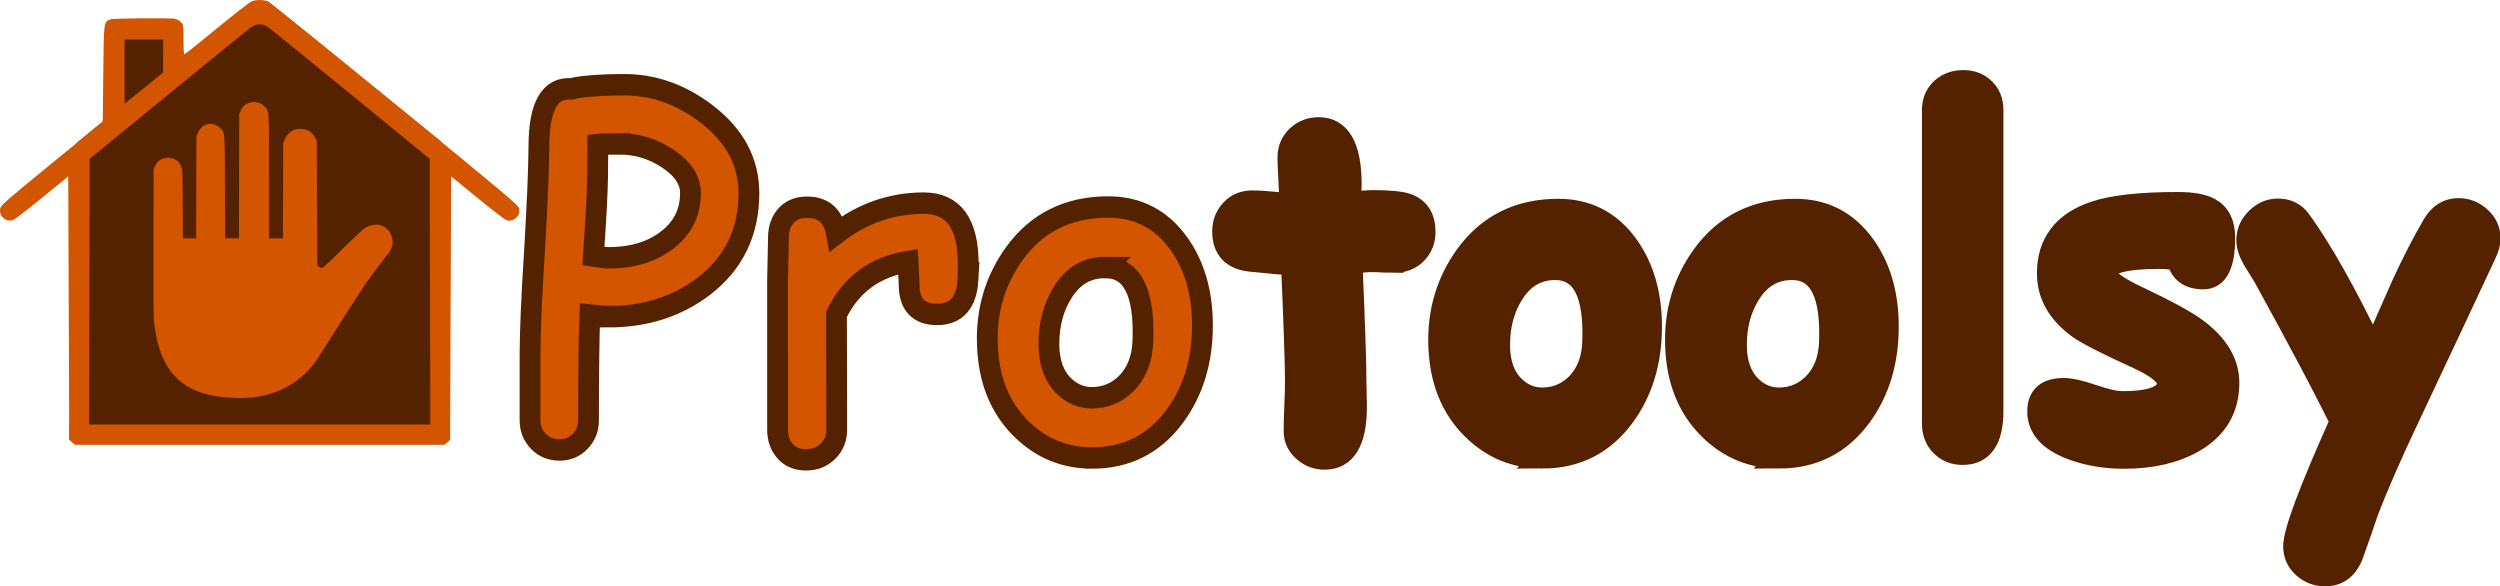
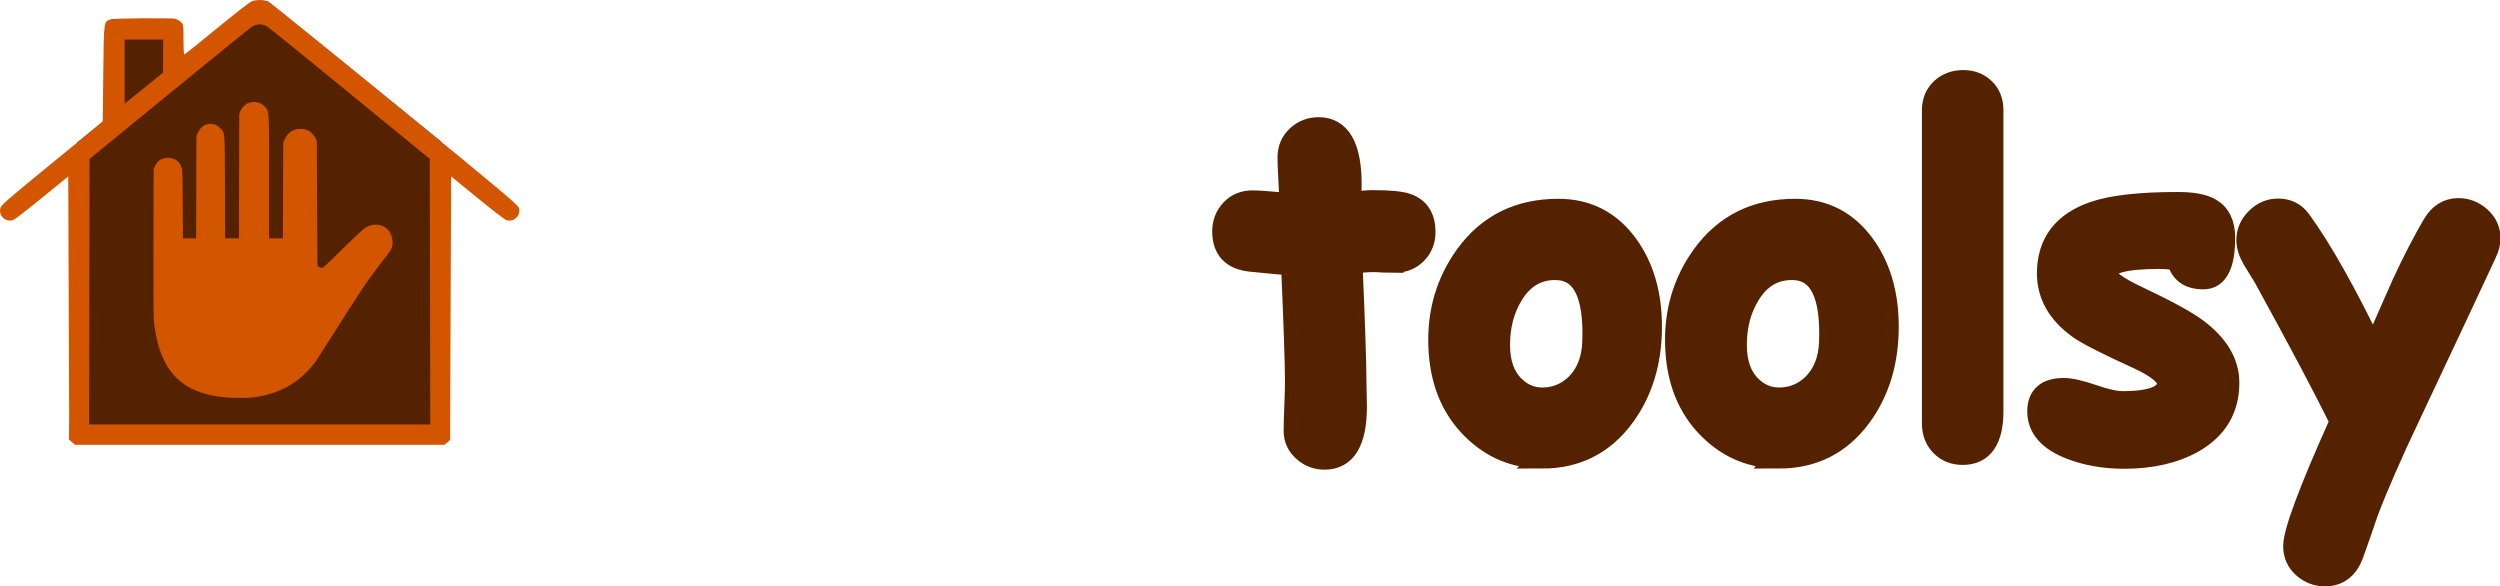
<svg xmlns="http://www.w3.org/2000/svg" id="svg1" version="1.1" viewBox="0 0 177.495 41.639" height="41.639mm" width="177.495mm">
  <defs id="defs1" />
  <g id="layer1">
    <path id="path40821" d="m 5.493,10.108 -0.577,21.123 26.838,0.174 -0.447,-21.357 -12.284,-9.948 -5.955,3.791 -0.626,-2.551 -4.551,0.031 -0.594,7.265 z" style="fill:#552200;fill-opacity:1;fill-rule:nonzero;stroke-width:0.265" />
    <path id="path40825-8" d="m 16.043,28.211 c -2.625,-0.214 -4.121,-1.358 -4.786,-3.66 -0.149,-0.516 -0.27,-1.165 -0.327,-1.757 -0.032,-0.326 -0.042,-2.066 -0.033,-5.626 l 0.012,-5.154 0.095,-0.21 c 0.183,-0.404 0.485,-0.596 0.939,-0.596 0.464,0 0.799,0.241 0.947,0.683 0.061,0.181 0.071,0.488 0.083,2.618 l 0.014,2.413 h 0.469 0.469 l 0.011,-3.624 0.011,-3.624 0.094,-0.232 c 0.276,-0.683 1.07,-0.867 1.572,-0.365 0.367,0.367 0.345,0.105 0.358,4.222 l 0.011,3.624 h 0.491 0.491 l 0.011,-4.425 0.011,-4.425 0.095,-0.205 c 0.177,-0.384 0.447,-0.579 0.86,-0.621 0.335,-0.034 0.65,0.089 0.872,0.342 0.303,0.345 0.289,0.089 0.289,4.968 v 4.366 h 0.492 0.492 l 0.011,-3.398 0.011,-3.398 0.116,-0.252 c 0.222,-0.481 0.6,-0.727 1.12,-0.727 0.473,-2.9e-4 0.839,0.231 1.053,0.665 l 0.094,0.19 0.021,4.429 0.021,4.429 0.097,0.079 c 0.053,0.043 0.143,0.079 0.2,0.079 0.116,0 0.221,-0.097 1.859,-1.707 0.576,-0.567 1.135,-1.081 1.242,-1.143 0.541,-0.315 1.122,-0.293 1.521,0.058 0.228,0.2 0.349,0.44 0.405,0.797 0.057,0.367 -0.019,0.615 -0.304,0.989 -0.12,0.158 -0.438,0.574 -0.706,0.924 -0.268,0.35 -0.63,0.84 -0.805,1.088 -0.318,0.451 -2.092,3.206 -3.015,4.682 -0.268,0.429 -0.535,0.845 -0.592,0.924 -1.079,1.49 -2.61,2.369 -4.503,2.586 -0.42,0.048 -1.283,0.047 -1.888,-0.002 z" style="fill:#d45500;fill-opacity:1;stroke:#000000;stroke-width:1;stroke-opacity:0" />
    <g aria-label="Protoolsy" transform="scale(0.985,1.015)" style="font-size:32.801px;font-family:'Gill Sans Ultra Bold Condensed';-inkscape-font-specification:'Gill Sans Ultra Bold Condensed, ';fill:#552200;stroke:#552200;stroke-width:1.5" id="text40831">
-       <path id="path1" d="m 43.86,22.152 q -0.272,0 -1.345,-0.112 -0.096,2.242 -0.096,7.367 0,0.849 -0.593,1.457 -0.593,0.609 -1.506,0.609 -0.913,0 -1.522,-0.609 -0.593,-0.609 -0.593,-1.457 v -4.468 q 0,-2.482 0.32,-7.351 0.304,-4.949 0.32,-7.383 0.016,-4.164 2.338,-3.988 0.545,-0.144 1.506,-0.208 0.961,-0.08 2.338,-0.08 3.139,0 5.894,2.034 3.059,2.274 3.059,5.542 0,4.1 -3.251,6.519 -2.883,2.13 -6.871,2.13 z m 0.801,-12.092 q -0.513,0 -0.913,0.016 -0.384,0 -0.657,0.032 0,0.753 -0.016,2.258 -0.032,1.778 -0.304,5.542 0.817,0.128 1.089,0.128 2.499,0 4.148,-1.185 1.762,-1.265 1.762,-3.347 0,-1.361 -1.65,-2.418 -1.586,-1.025 -3.459,-1.025 z m 25.113,9.482 q -0.144,2.45 -2.226,2.45 -2.018,0 -2.018,-2.082 l -0.08,-1.618 q -3.604,0.577 -5.157,3.7 l 0.016,8.056 q 0,0.913 -0.625,1.506 -0.625,0.609 -1.586,0.609 -0.993,0 -1.538,-0.641 -0.513,-0.577 -0.513,-1.473 V 19.557 q 0,-0.496 0.032,-1.473 0.032,-0.993 0.032,-1.489 0,-0.897 0.529,-1.489 0.545,-0.609 1.538,-0.609 1.778,0 2.114,1.826 2.835,-2.114 6.294,-2.114 3.203,0 3.203,4.26 0,0.817 -0.016,1.073 z m 8.937,12.493 q -2.963,0 -5.093,-2.034 -2.338,-2.226 -2.45,-5.942 -0.112,-3.54 1.938,-6.31 2.434,-3.267 6.775,-3.267 3.203,0 5.093,2.563 1.698,2.306 1.698,5.718 0,3.716 -1.986,6.342 -2.226,2.931 -5.974,2.931 z M 79.672,18.709 q -1.97,-0.016 -3.107,1.794 -0.961,1.522 -0.961,3.556 0,1.922 1.089,2.947 0.865,0.817 2.018,0.817 1.393,0 2.418,-0.945 1.169,-1.105 1.249,-2.995 0.208,-5.157 -2.707,-5.173 z" style="font-weight:bold;font-family:'Comic Sans MS';-inkscape-font-specification:'Comic Sans MS Bold';fill:#d45500" />
      <path id="path2" d="m 100.533,18.332 q -0.333,0 -0.792,-0.016 -0.444,-0.032 -0.777,-0.032 -0.65,0 -1.506,0.127 0.285,6.402 0.285,8.367 0,0.206 0.016,0.777 0.016,0.555 0.016,0.903 0,3.645 -2.298,3.645 -0.872,0 -1.506,-0.539 -0.697,-0.571 -0.697,-1.426 0,-0.571 0.048,-1.712 0.048,-1.141 0.048,-1.712 0,-1.918 -0.285,-8.209 -0.983,-0.048 -2.979,-0.254 -1.981,-0.222 -1.981,-2.06 0,-0.887 0.602,-1.506 0.602,-0.618 1.553,-0.618 0.586,0 2.694,0.19 -0.016,-0.507 -0.079,-1.68 -0.063,-1.014 -0.063,-1.569 0,-0.887 0.65,-1.474 0.65,-0.586 1.569,-0.586 2.345,0 2.345,3.946 l -0.032,1.299 q 0.983,-0.143 1.601,-0.143 1.822,0 2.488,0.238 1.268,0.444 1.268,1.933 0,0.903 -0.618,1.506 -0.618,0.602 -1.569,0.602 z m 10.634,13.692 q -2.932,0 -5.04,-2.013 -2.314,-2.203 -2.425,-5.879 -0.111,-3.502 1.918,-6.244 2.409,-3.233 6.703,-3.233 3.169,0 5.039,2.536 1.68,2.282 1.68,5.658 0,3.677 -1.965,6.276 -2.203,2.9 -5.911,2.9 z m 0.951,-13.185 q -1.949,-0.016 -3.074,1.775 -0.951,1.506 -0.951,3.518 0,1.902 1.078,2.916 0.856,0.808 1.997,0.808 1.379,0 2.393,-0.935 1.157,-1.093 1.236,-2.963 0.206,-5.103 -2.678,-5.119 z m 16.117,13.185 q -2.932,0 -5.04,-2.013 -2.314,-2.203 -2.425,-5.879 -0.111,-3.502 1.918,-6.244 2.409,-3.233 6.703,-3.233 3.169,0 5.039,2.536 1.68,2.282 1.68,5.658 0,3.677 -1.965,6.276 -2.203,2.9 -5.911,2.9 z m 0.951,-13.185 q -1.949,-0.016 -3.074,1.775 -0.951,1.506 -0.951,3.518 0,1.902 1.078,2.916 0.856,0.808 1.997,0.808 1.379,0 2.393,-0.935 1.157,-1.093 1.236,-2.963 0.206,-5.103 -2.678,-5.119 z m 14.469,9.921 q 0,3.011 -2.187,3.011 -0.951,0 -1.569,-0.602 -0.618,-0.602 -0.618,-1.553 V 7.698 q 0,-0.919 0.666,-1.506 0.634,-0.539 1.569,-0.539 0.935,0 1.537,0.571 0.602,0.555 0.602,1.474 z m 15.166,-9.271 q -1.569,0 -1.886,-1.315 -0.634,-0.111 -1.299,-0.111 -3.819,0 -3.819,1.046 0,0.618 2.298,1.664 3.138,1.442 4.247,2.25 2.298,1.664 2.298,3.756 0,2.726 -2.536,4.136 -2.044,1.125 -5.024,1.125 -2.108,0 -3.851,-0.65 -2.377,-0.887 -2.377,-2.615 0,-1.585 1.886,-1.585 0.729,0 2.108,0.46 1.379,0.46 2.124,0.46 3.217,0 3.233,-1.299 0,-0.808 -2.234,-1.791 -3.265,-1.442 -4.184,-2.076 -2.235,-1.569 -2.235,-3.819 0,-3.185 3.376,-4.295 1.981,-0.65 6.022,-0.65 1.585,0 2.345,0.412 1.046,0.555 1.046,2.044 0,2.853 -1.537,2.853 z m 20.396,-1.791 q -1.727,3.597 -5.467,11.299 -2.028,4.136 -3.09,6.862 -0.333,0.983 -1.046,2.916 -0.571,1.49 -2.028,1.49 -0.903,0 -1.585,-0.586 -0.681,-0.586 -0.681,-1.474 0,-1.474 3.36,-8.732 -1.743,-3.439 -5.531,-10.127 -0.38,-0.602 -0.777,-1.22 -0.428,-0.729 -0.428,-1.331 0,-0.856 0.681,-1.506 0.681,-0.65 1.569,-0.65 1.046,0 1.632,0.777 2.25,2.995 5.246,9.017 1.696,-3.756 2.06,-4.532 1.125,-2.361 2.203,-4.152 0.681,-1.141 1.87,-1.141 0.887,0 1.585,0.602 0.697,0.602 0.697,1.474 0,0.46 -0.269,1.014 z" style="font-weight:bold;font-size:32.456px;font-family:'Comic Sans MS';-inkscape-font-specification:'Comic Sans MS Bold'" />
    </g>
    <path id="path40823" d="m 5.119,31.405 -0.202,-0.174 -0.036,-9.354 -0.036,-9.354 -1.834,1.498 c -1.009,0.824 -1.933,1.539 -2.055,1.589 -0.513,0.212 -1.07,-0.276 -0.935,-0.819 0.058,-0.235 0.445,-0.572 3.67,-3.208 l 3.605,-2.946 0.036,-3.403 c 0.04,-3.816 0.026,-3.714 0.558,-3.862 0.292,-0.081 4.169,-0.108 4.551,-0.031 0.123,0.025 0.306,0.126 0.406,0.226 0.177,0.177 0.181,0.204 0.181,1.253 0,0.589 0.017,1.072 0.039,1.072 0.021,0 1.052,-0.83 2.289,-1.844 1.238,-1.014 2.36,-1.89 2.494,-1.947 0.312,-0.132 0.861,-0.132 1.172,2e-4 0.134,0.057 4.186,3.326 9.004,7.265 7.955,6.503 8.767,7.186 8.826,7.425 0.135,0.544 -0.422,1.032 -0.935,0.82 -0.122,-0.05 -1.046,-0.765 -2.055,-1.589 l -1.834,-1.498 -0.036,9.354 -0.036,9.354 -0.202,0.174 -0.202,0.174 H 18.437 5.321 Z m 25.414,-10.695 -0.018,-9.427 -5.624,-4.603 c -3.093,-2.532 -5.745,-4.682 -5.893,-4.778 -0.356,-0.231 -0.765,-0.231 -1.121,0 -0.148,0.096 -2.8,2.246 -5.893,4.778 l -5.624,4.603 -0.018,9.427 -0.018,9.427 H 18.437 30.551 Z M 10.422,6.089 l 1.156,-0.937 0.004,-1.172 0.004,-1.172 H 10.216 8.846 v 2.277 2.277 l 0.21,-0.167 c 0.115,-0.092 0.73,-0.589 1.366,-1.105 z" style="fill:#d45500;stroke-width:1" />
  </g>
</svg>